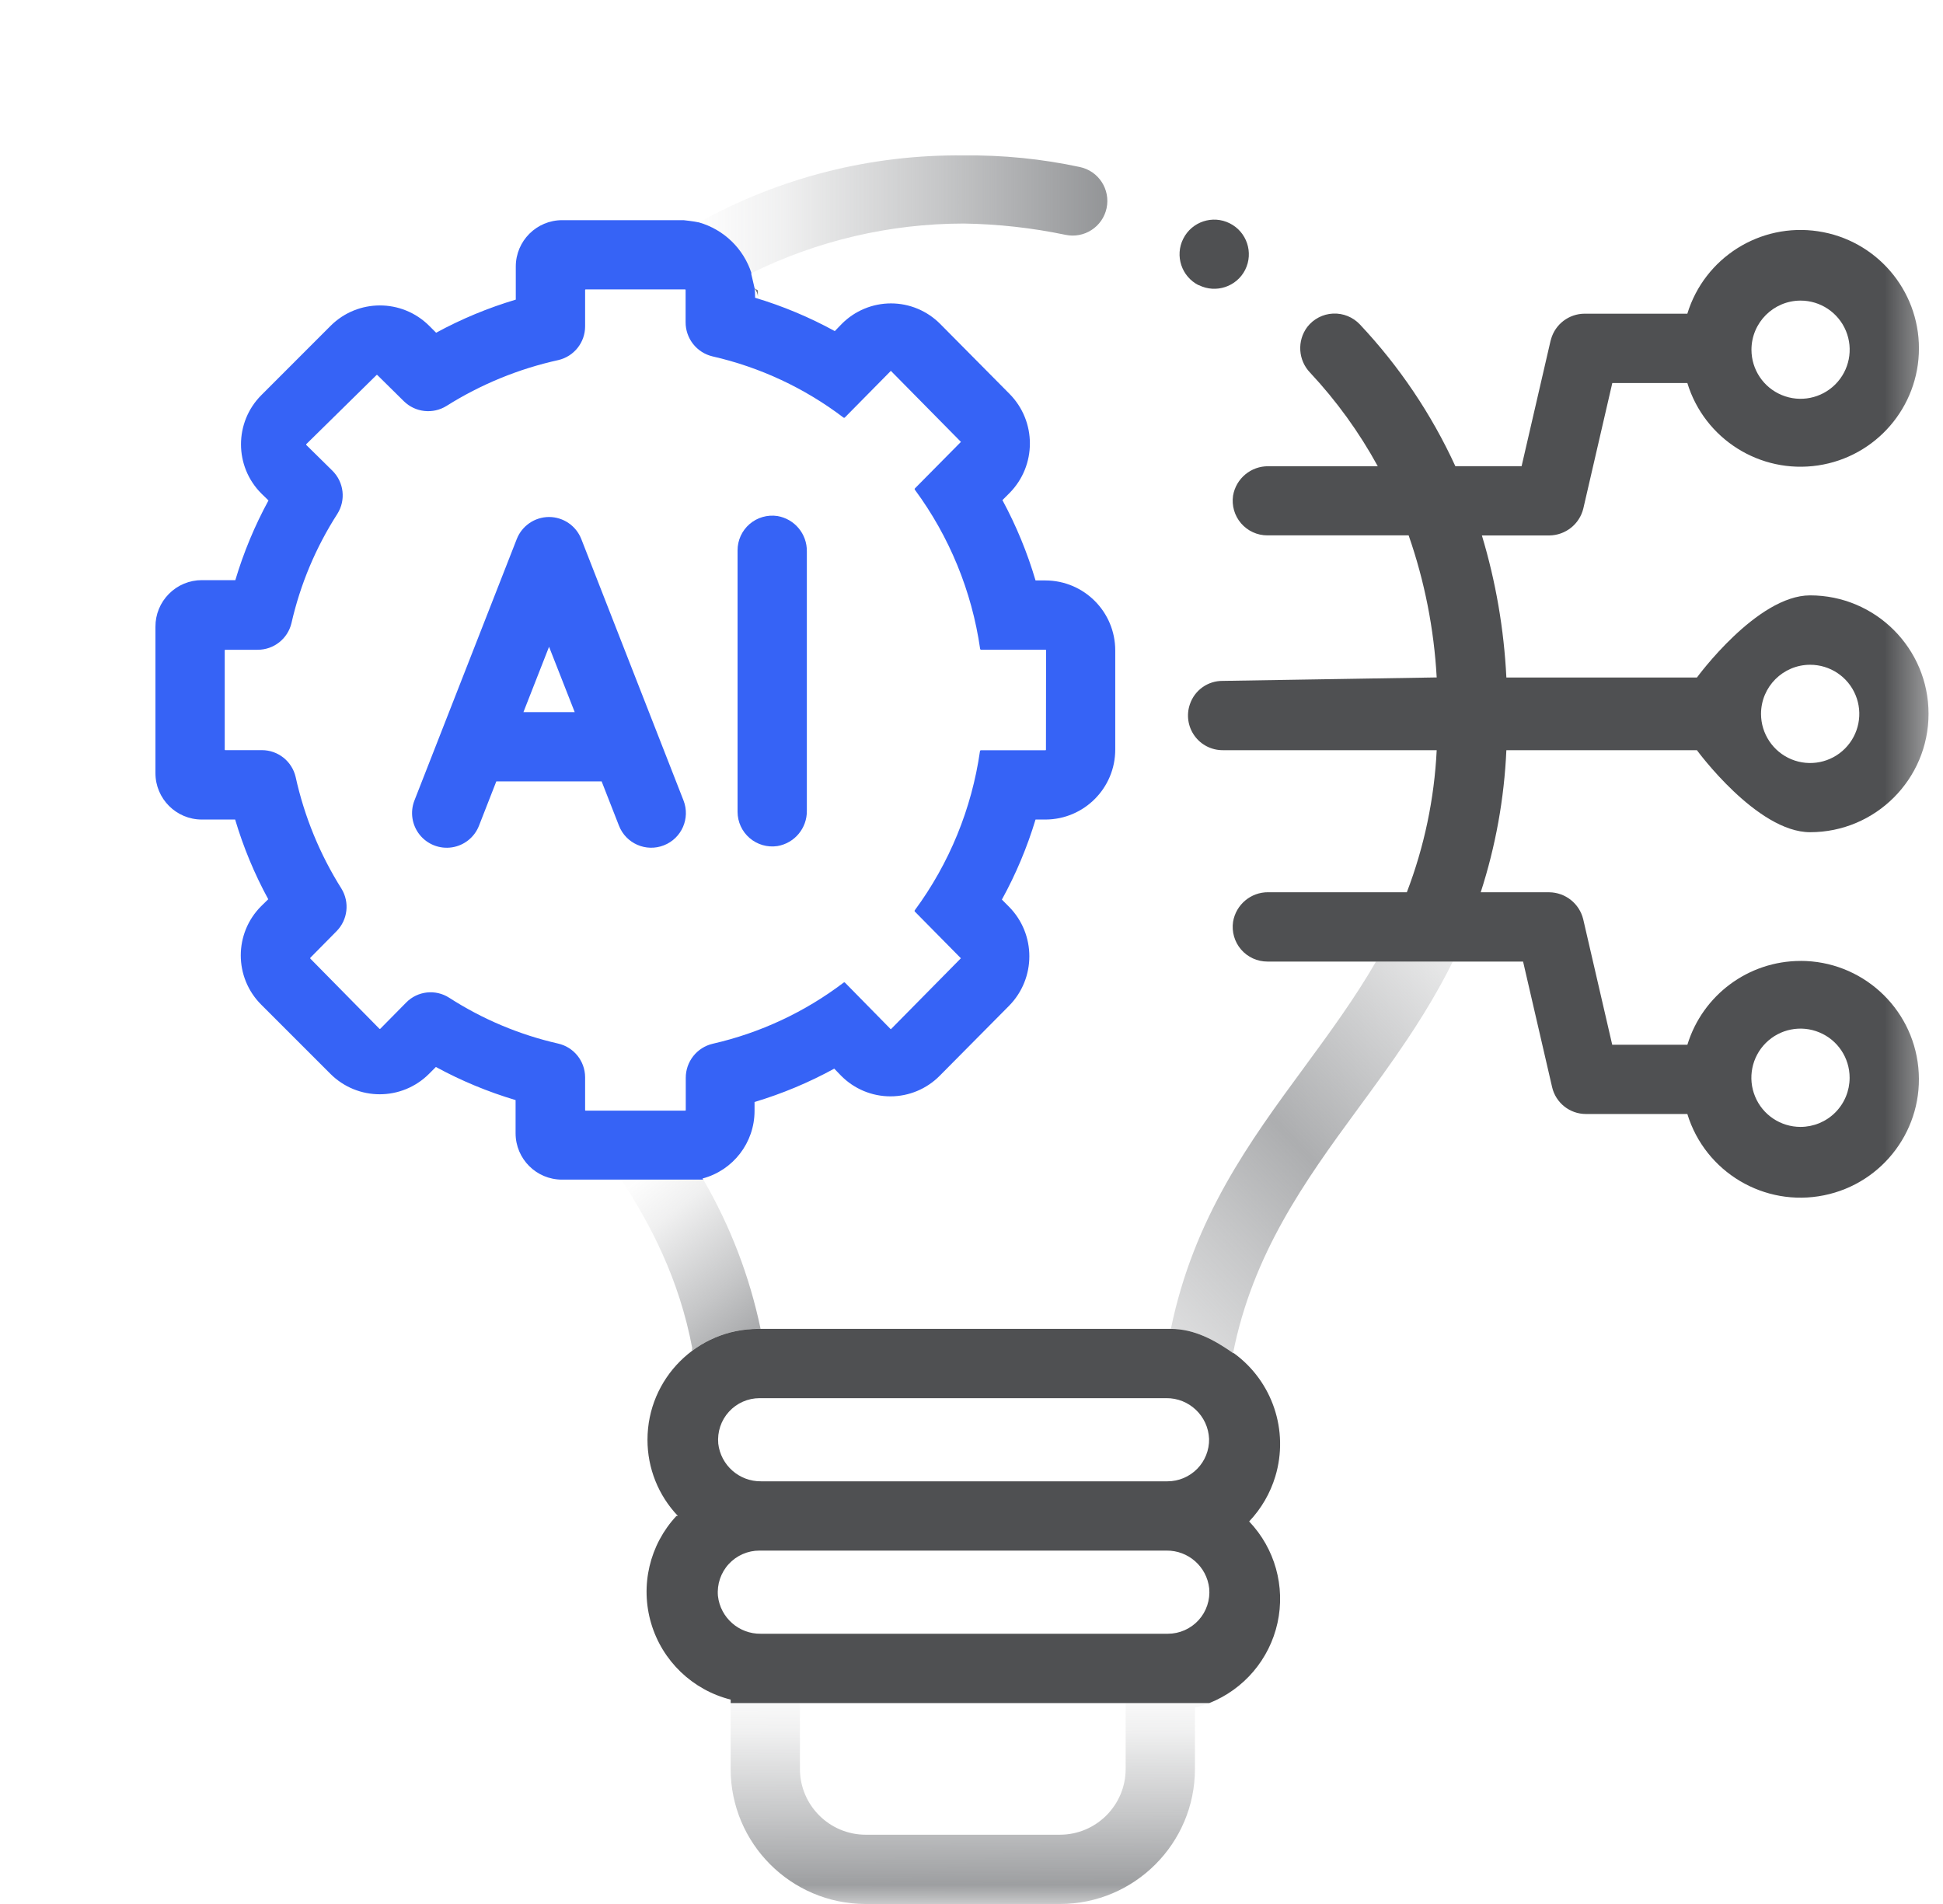
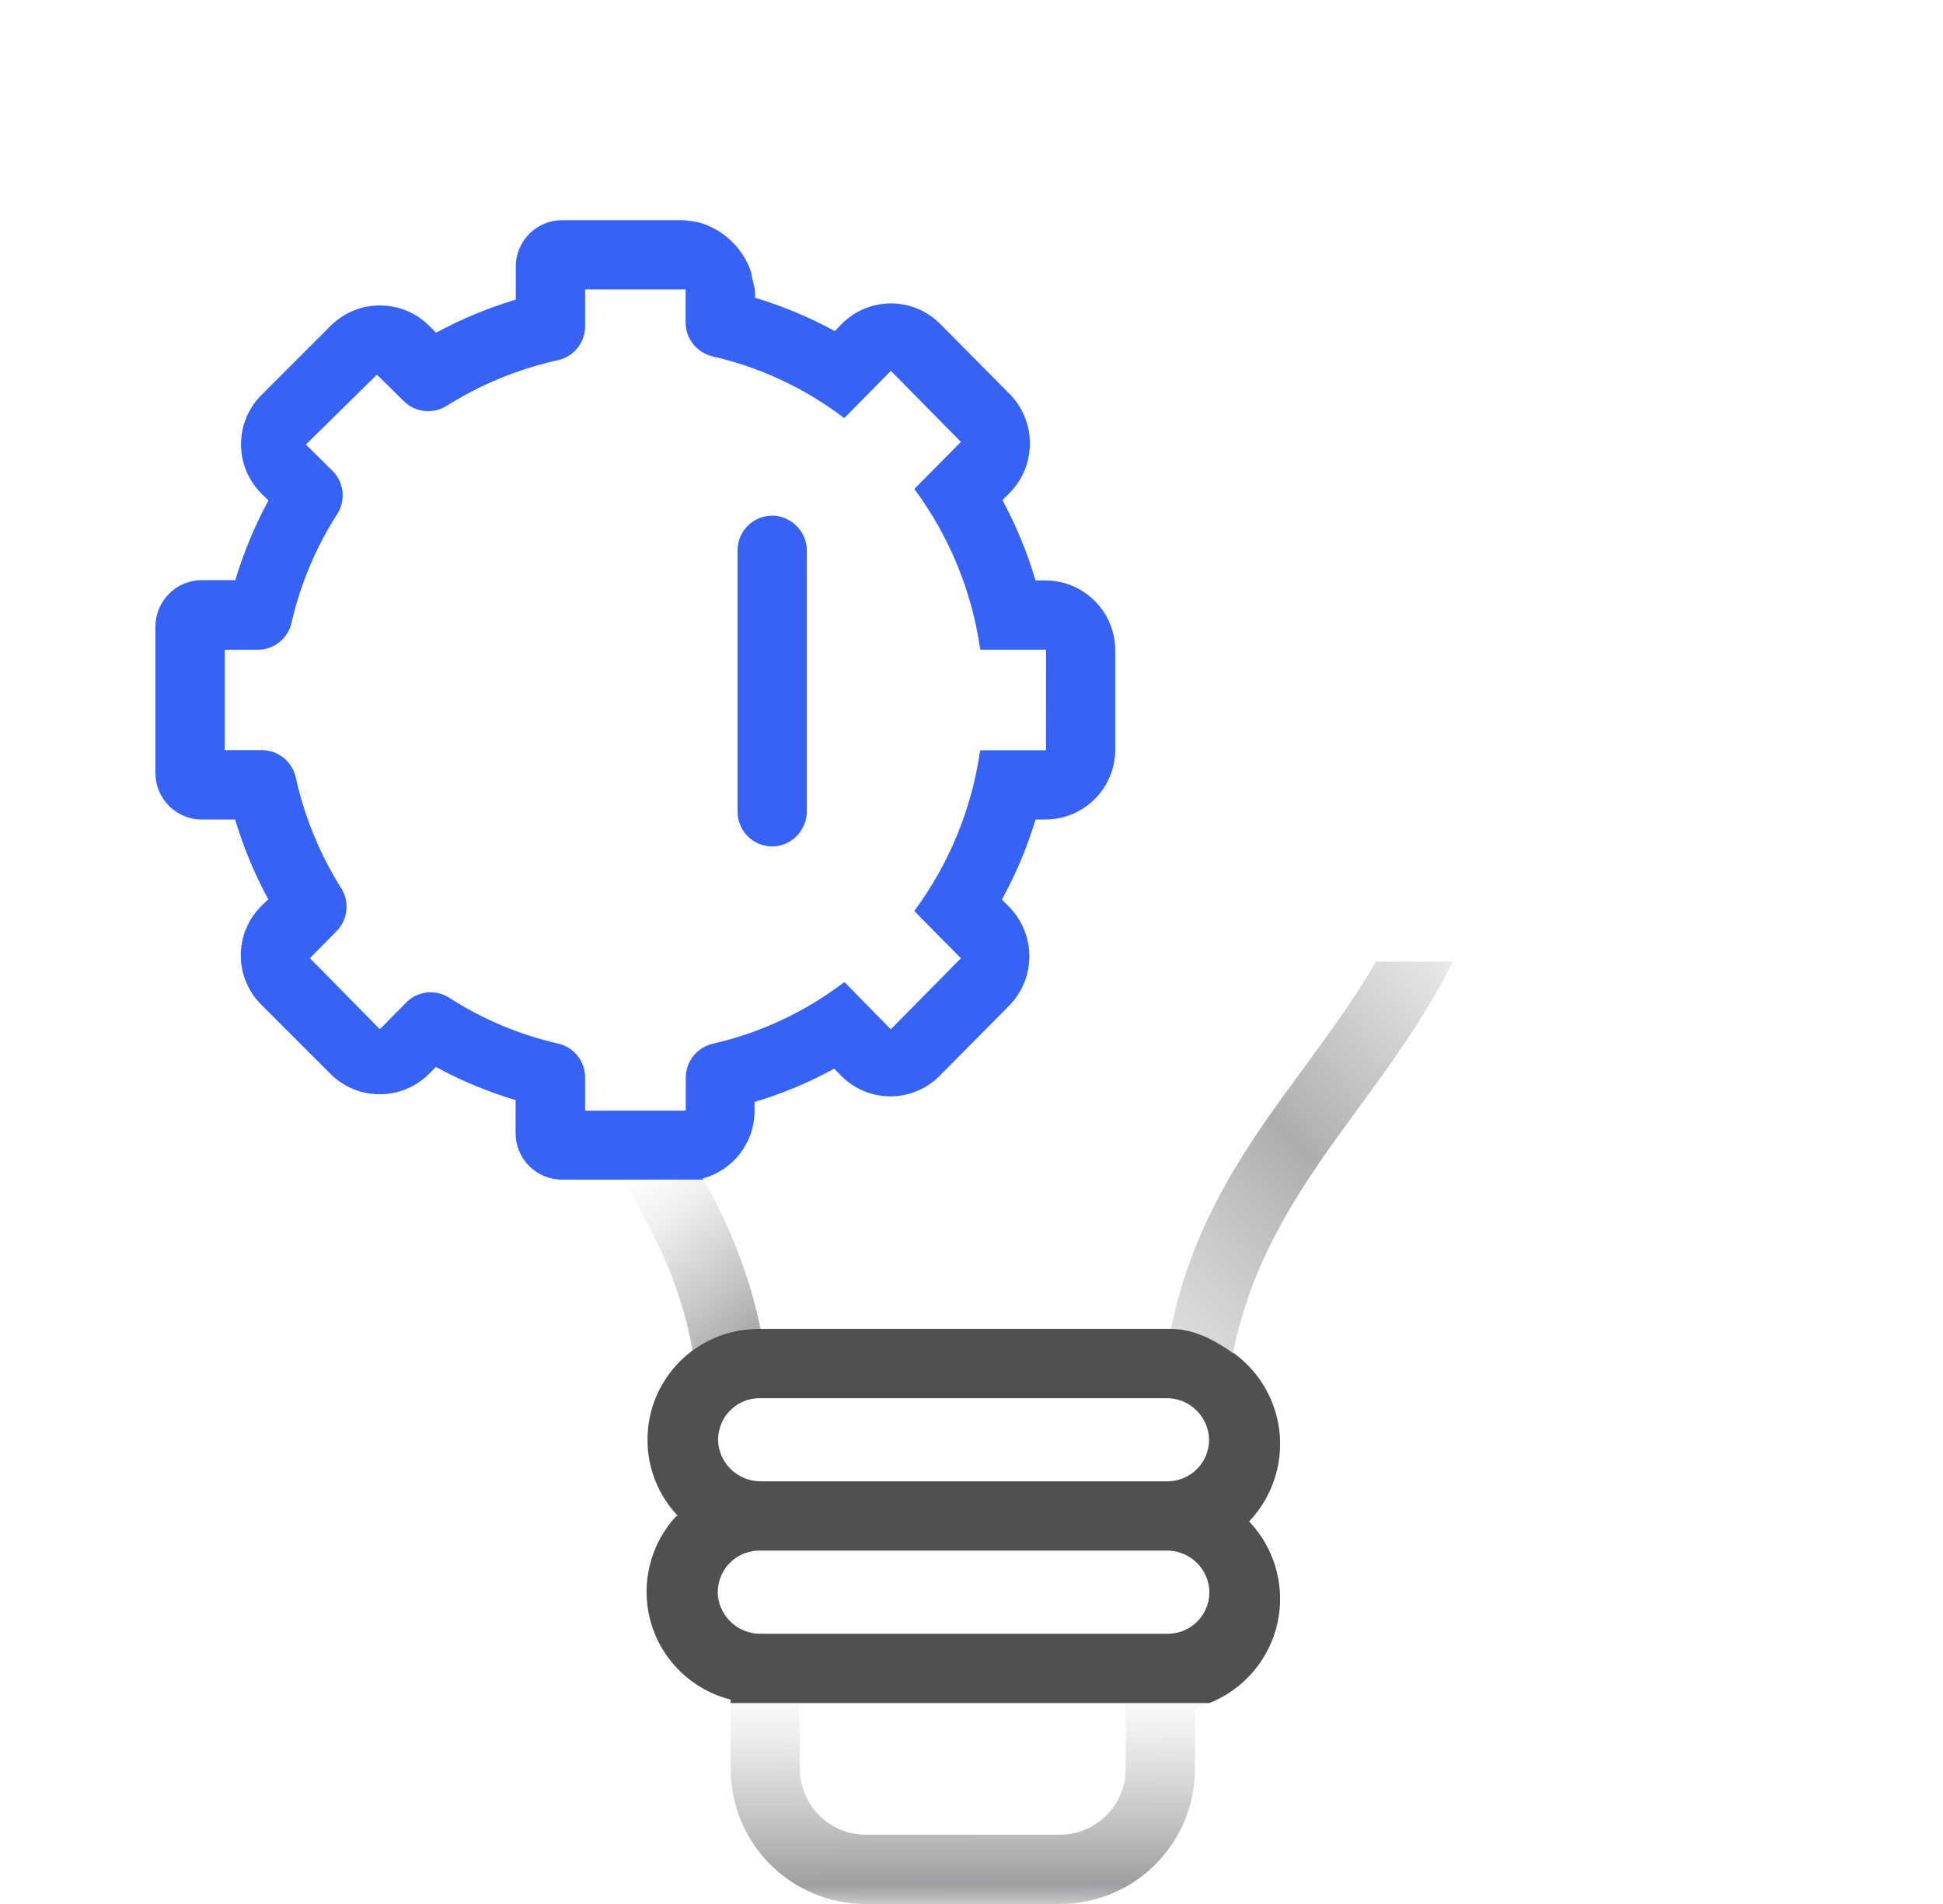
<svg xmlns="http://www.w3.org/2000/svg" width="50" height="49" viewBox="0 0 50 49" fill="none">
  <mask id="mask0" mask-type="alpha" maskUnits="userSpaceOnUse" x="0" y="0" width="50" height="49">
    <rect x="0.624" width="49" height="49" fill="white" />
  </mask>
  <g mask="url(#mask0)">
-     <path fill-rule="evenodd" clip-rule="evenodd" d="M14.959 13.873C14.825 13.531 14.496 13.306 14.129 13.305V13.305C13.761 13.306 13.432 13.531 13.298 13.873L10.665 20.6C10.549 20.897 10.6 21.233 10.799 21.482C10.998 21.731 11.315 21.855 11.63 21.807C11.945 21.759 12.21 21.547 12.326 21.25L12.772 20.109H15.482L15.928 21.249C16.107 21.708 16.624 21.935 17.083 21.755C17.542 21.576 17.768 21.059 17.589 20.6L14.959 13.873ZM13.47 18.326L14.129 16.645L14.789 18.326H13.47Z" fill="#3663F6" />
    <path fill-rule="evenodd" clip-rule="evenodd" d="M20.005 21.774C20.448 21.699 20.77 21.312 20.763 20.863V14.191C20.77 13.742 20.448 13.355 20.005 13.28C19.747 13.242 19.486 13.317 19.289 13.487C19.092 13.657 18.979 13.905 18.98 14.165V20.894C18.981 21.153 19.094 21.399 19.291 21.568C19.488 21.737 19.748 21.812 20.005 21.774L20.005 21.774Z" fill="#3663F6" />
-     <path fill-rule="evenodd" clip-rule="evenodd" d="M30.845 7.338H30.85C31.289 7.557 31.822 7.38 32.043 6.943C32.263 6.502 32.085 5.967 31.645 5.747C31.205 5.526 30.67 5.704 30.449 6.144C30.228 6.583 30.405 7.119 30.845 7.34V7.338Z" fill="#4F5052" />
-     <path fill-rule="evenodd" clip-rule="evenodd" d="M19.331 7.032C21.028 6.194 22.894 5.756 24.786 5.753L24.81 5.753C25.686 5.767 26.559 5.864 27.417 6.043C27.899 6.146 28.373 5.839 28.476 5.358C28.579 4.876 28.272 4.402 27.791 4.299C26.808 4.088 25.804 3.988 24.798 4C22.416 3.973 20.068 4.567 17.985 5.723L17.98 5.723C18.62 5.906 19.128 6.397 19.331 7.032V7.032Z" fill="url(#paint0_linear)" />
-     <path fill-rule="evenodd" clip-rule="evenodd" d="M19.503 7.472L19.413 7.42C19.471 7.493 19.501 7.566 19.503 7.639V7.472Z" fill="#76787B" />
    <g filter="url(#filter0_d)">
      <path fill-rule="evenodd" clip-rule="evenodd" d="M26.906 14.938H26.648C26.437 14.222 26.151 13.529 25.796 12.871L25.979 12.688C26.677 11.981 26.677 10.844 25.979 10.137L24.195 8.337C23.86 7.999 23.404 7.808 22.928 7.808C22.452 7.808 21.995 7.999 21.66 8.337L21.482 8.521C20.831 8.164 20.143 7.876 19.431 7.663V7.64C19.431 7.567 19.427 7.494 19.419 7.421C19.397 7.332 19.353 7.141 19.33 7.038L19.339 7.034C19.136 6.399 18.628 5.907 17.987 5.724C17.855 5.694 17.59 5.666 17.59 5.666H14.467C13.809 5.666 13.274 6.199 13.273 6.858V7.711C12.562 7.923 11.874 8.208 11.223 8.563L11.044 8.384C10.343 7.686 9.21 7.686 8.509 8.384L6.726 10.168C6.027 10.868 6.027 12.001 6.726 12.701L6.909 12.879C6.554 13.531 6.268 14.219 6.056 14.93H5.193C4.875 14.93 4.571 15.057 4.347 15.283C4.123 15.508 3.998 15.813 4 16.131L4 19.897C4 20.556 4.535 21.091 5.194 21.091H6.051C6.262 21.802 6.548 22.49 6.903 23.142L6.721 23.32C6.021 24.02 6.021 25.154 6.721 25.854L8.504 27.637C9.205 28.336 10.338 28.336 11.039 27.637L11.217 27.459C11.869 27.814 12.556 28.099 13.268 28.311L13.268 29.165C13.268 29.824 13.802 30.358 14.461 30.358H18.096L18.079 30.329C18.867 30.12 19.416 29.407 19.417 28.592V28.36C20.129 28.147 20.816 27.859 21.468 27.502L21.646 27.686C21.981 28.024 22.438 28.215 22.914 28.215C23.39 28.215 23.846 28.024 24.181 27.686L25.965 25.886C26.663 25.179 26.663 24.042 25.965 23.335L25.782 23.151C26.142 22.497 26.432 21.806 26.648 21.091L26.904 21.091C27.898 21.088 28.702 20.28 28.699 19.286V16.742C28.701 15.749 27.899 14.942 26.906 14.938L26.906 14.938ZM26.916 19.295C26.915 19.301 26.91 19.306 26.904 19.308H25.245C25.232 19.308 25.22 19.317 25.218 19.331C25.006 20.813 24.43 22.219 23.542 23.424C23.533 23.435 23.533 23.45 23.542 23.46L24.727 24.661V24.661L22.924 26.489V26.489L21.744 25.288C21.734 25.279 21.719 25.279 21.709 25.288C20.711 26.046 19.563 26.582 18.342 26.861C17.933 26.956 17.645 27.322 17.647 27.741V28.57C17.646 28.576 17.641 28.581 17.635 28.583H15.069C15.063 28.581 15.058 28.576 15.057 28.57V27.719C15.053 27.304 14.765 26.947 14.36 26.856C13.365 26.629 12.417 26.23 11.559 25.677C11.207 25.451 10.745 25.502 10.452 25.801L9.783 26.479H9.767L7.984 24.668V24.65L8.662 23.963C8.95 23.671 9.001 23.219 8.787 22.87C8.231 21.987 7.832 21.015 7.608 19.996C7.514 19.591 7.154 19.305 6.739 19.305H5.795C5.789 19.303 5.785 19.298 5.783 19.292V16.734C5.785 16.728 5.789 16.723 5.795 16.722H6.632C7.045 16.722 7.404 16.439 7.5 16.038C7.727 15.039 8.127 14.087 8.681 13.225C8.905 12.871 8.852 12.409 8.554 12.114L7.88 11.45V11.432L9.692 9.649H9.707L10.395 10.328C10.689 10.615 11.141 10.664 11.49 10.447C12.373 9.891 13.346 9.492 14.366 9.267C14.77 9.174 15.057 8.814 15.057 8.399V7.461C15.058 7.454 15.063 7.45 15.069 7.448H17.631C17.637 7.45 17.642 7.454 17.643 7.461V8.29C17.641 8.71 17.928 9.076 18.337 9.172C19.559 9.451 20.706 9.987 21.704 10.745C21.714 10.754 21.73 10.754 21.74 10.745L22.925 9.544V9.544L24.728 11.372V11.372L23.544 12.569C23.535 12.579 23.535 12.595 23.544 12.605C24.432 13.81 25.009 15.216 25.222 16.698C25.224 16.711 25.235 16.721 25.248 16.721H26.908C26.914 16.722 26.918 16.727 26.919 16.733L26.916 19.295Z" fill="#3663F6" />
    </g>
    <path fill-rule="evenodd" clip-rule="evenodd" d="M28.967 45.523V45.523C28.967 46.458 28.208 47.217 27.273 47.217H22.279C21.344 47.217 20.585 46.458 20.585 45.523V43.828H18.802V45.523C18.802 47.438 20.351 48.993 22.267 49H27.273C29.193 49 30.75 47.443 30.75 45.523V43.947C30.876 43.916 31 43.876 31.12 43.827L28.967 43.827V45.523Z" fill="url(#paint1_linear)" />
    <path fill-rule="evenodd" clip-rule="evenodd" d="M19.572 34.198C19.29 32.85 18.794 31.555 18.102 30.364H15.99C16.734 31.505 17.474 32.897 17.816 34.706L17.804 34.715L17.814 34.761C18.305 34.395 18.902 34.197 19.515 34.198H19.572Z" fill="url(#paint2_linear)" />
    <path fill-rule="evenodd" clip-rule="evenodd" d="M32.819 37.994C33.173 36.817 32.744 35.545 31.749 34.823C31.756 34.788 31.727 34.857 31.734 34.823C31.269 34.496 30.74 34.199 30.129 34.199H19.515C17.939 34.199 16.662 35.477 16.662 37.053V37.053C16.661 37.783 16.941 38.485 17.445 39.014L17.406 39.014C16.716 39.755 16.469 40.805 16.756 41.776C17.042 42.746 17.821 43.493 18.803 43.74V43.829H31.12C32.012 43.475 32.669 42.702 32.875 41.764C33.08 40.827 32.807 39.85 32.145 39.155C32.457 38.826 32.688 38.429 32.819 37.994V37.994ZM19.549 35.982H30.007C30.6 35.974 31.09 36.44 31.114 37.032C31.119 37.319 31.009 37.597 30.808 37.801C30.606 38.006 30.331 38.122 30.044 38.122H19.586C19.024 38.129 18.547 37.709 18.483 37.151C18.456 36.851 18.555 36.553 18.758 36.331C18.961 36.108 19.248 35.982 19.549 35.982V35.982ZM30.053 42.045H19.578C19.015 42.053 18.538 41.632 18.475 41.073C18.448 40.773 18.548 40.475 18.752 40.252C18.956 40.03 19.244 39.904 19.545 39.905H30.016C30.579 39.898 31.055 40.318 31.117 40.877C31.145 41.176 31.045 41.474 30.843 41.696C30.64 41.918 30.354 42.045 30.053 42.045V42.045Z" fill="#4F5052" />
    <path fill-rule="evenodd" clip-rule="evenodd" d="M33.559 27.472C32.161 29.375 30.72 31.339 30.131 34.198H30.126C30.738 34.198 31.266 34.495 31.731 34.822C32.236 32.279 33.563 30.415 34.926 28.559C35.796 27.374 36.68 26.17 37.385 24.747H35.409C34.856 25.704 34.214 26.579 33.559 27.472V27.472Z" fill="url(#paint3_linear)" />
-     <path fill-rule="evenodd" clip-rule="evenodd" d="M46.333 24.73V24.73C44.994 24.732 43.814 25.607 43.422 26.887H41.488L40.742 23.66C40.645 23.254 40.283 22.967 39.866 22.963H38.104C38.487 21.78 38.709 20.55 38.764 19.307H43.668C43.668 19.307 45.21 21.417 46.58 21.417C48.263 21.417 49.628 20.052 49.628 18.369C49.628 16.686 48.263 15.322 46.58 15.322C45.21 15.322 43.668 17.436 43.668 17.436H38.764C38.703 16.196 38.492 14.968 38.134 13.78L39.868 13.78C40.286 13.776 40.648 13.489 40.745 13.083L41.49 9.857H43.421C43.862 11.299 45.293 12.201 46.785 11.978C48.277 11.755 49.381 10.473 49.381 8.965C49.381 7.456 48.277 6.175 46.785 5.952C45.293 5.728 43.862 6.631 43.421 8.073L40.778 8.073C40.377 8.074 40.024 8.34 39.914 8.726C39.914 8.74 39.905 8.754 39.901 8.771L39.156 11.997H37.451C36.836 10.657 36.006 9.425 34.995 8.35C34.817 8.161 34.565 8.058 34.304 8.07C34.044 8.082 33.802 8.207 33.642 8.413C33.373 8.77 33.404 9.27 33.715 9.592C34.394 10.318 34.978 11.127 35.455 11.999L32.644 11.999C32.195 11.991 31.807 12.312 31.731 12.754C31.693 13.011 31.768 13.272 31.937 13.468C32.107 13.665 32.353 13.778 32.613 13.778H36.249C36.66 14.957 36.902 16.188 36.971 17.434L31.465 17.523V17.523C31.082 17.519 30.74 17.763 30.619 18.127C30.526 18.399 30.57 18.7 30.738 18.934C30.906 19.169 31.177 19.307 31.465 19.306H36.971C36.91 20.558 36.651 21.792 36.203 22.962L32.636 22.962C32.188 22.958 31.805 23.281 31.731 23.722C31.693 23.979 31.768 24.239 31.937 24.436C32.107 24.633 32.353 24.746 32.613 24.746H39.194L39.941 27.978C40.035 28.382 40.395 28.669 40.81 28.669H43.421C43.88 30.166 45.4 31.072 46.935 30.762C48.47 30.453 49.521 29.031 49.365 27.473C49.21 25.914 47.898 24.728 46.332 24.729L46.333 24.73ZM46.579 17.108C47.091 17.107 47.553 17.414 47.749 17.886C47.946 18.358 47.838 18.903 47.477 19.265C47.116 19.627 46.572 19.736 46.099 19.541C45.626 19.345 45.318 18.884 45.317 18.373C45.317 17.675 45.882 17.11 46.579 17.108H46.579ZM46.333 7.736C46.844 7.735 47.306 8.043 47.502 8.515C47.698 8.987 47.59 9.531 47.229 9.892C46.868 10.254 46.324 10.363 45.852 10.167C45.379 9.972 45.071 9.511 45.071 9C45.072 8.303 45.636 7.738 46.333 7.736L46.333 7.736ZM46.333 29.001C45.822 29.001 45.36 28.693 45.165 28.22C44.969 27.747 45.078 27.203 45.439 26.842C45.801 26.48 46.345 26.372 46.818 26.569C47.29 26.764 47.598 27.226 47.597 27.737C47.597 28.073 47.464 28.394 47.227 28.631C46.99 28.868 46.668 29.001 46.333 29.001H46.333Z" fill="#4F5052" />
  </g>
  <defs>
    <filter id="filter0_d" x="-1.52588e-05" y="1.666" width="32.699" height="32.692" filterUnits="userSpaceOnUse" color-interpolation-filters="sRGB">
      <feFlood flood-opacity="0" result="BackgroundImageFix" />
      <feColorMatrix in="SourceAlpha" type="matrix" values="0 0 0 0 0 0 0 0 0 0 0 0 0 0 0 0 0 0 127 0" />
      <feOffset />
      <feGaussianBlur stdDeviation="2" />
      <feColorMatrix type="matrix" values="0 0 0 0 0.212 0 0 0 0 0.388 0 0 0 0 0.965 0 0 0 0.498 0" />
      <feBlend mode="normal" in2="BackgroundImageFix" result="effect1_dropShadow" />
      <feBlend mode="normal" in="SourceGraphic" in2="effect1_dropShadow" result="shape" />
    </filter>
    <linearGradient id="paint0_linear" x1="17.979" y1="7.36" x2="30.769" y2="7.36" gradientUnits="userSpaceOnUse">
      <stop stop-color="#76787B" stop-opacity="0.01" />
      <stop offset="0.17" stop-color="#76787B" stop-opacity="0.11" />
      <stop offset="0.49" stop-color="#76787B" stop-opacity="0.42" />
      <stop offset="0.92" stop-color="#76787B" stop-opacity="0.898" />
      <stop offset="1" stop-color="#76787B" />
    </linearGradient>
    <linearGradient id="paint1_linear" x1="16.899" y1="43.425" x2="16.91" y2="50.185" gradientUnits="userSpaceOnUse">
      <stop stop-color="#76787B" stop-opacity="0.01" />
      <stop offset="0.17" stop-color="#76787B" stop-opacity="0.11" />
      <stop offset="0.49" stop-color="#76787B" stop-opacity="0.42" />
      <stop offset="0.92" stop-color="#76787B" stop-opacity="0.898" />
      <stop offset="1" stop-color="#76787B" />
    </linearGradient>
    <linearGradient id="paint2_linear" x1="13.996" y1="32.262" x2="18.553" y2="37.967" gradientUnits="userSpaceOnUse">
      <stop stop-color="#76787B" stop-opacity="0.01" />
      <stop offset="0.17" stop-color="#76787B" stop-opacity="0.11" />
      <stop offset="0.49" stop-color="#76787B" stop-opacity="0.42" />
      <stop offset="0.92" stop-color="#76787B" stop-opacity="0.898" />
      <stop offset="1" stop-color="#76787B" />
    </linearGradient>
    <linearGradient id="paint3_linear" x1="34.412" y1="46.095" x2="48.284" y2="32.868" gradientUnits="userSpaceOnUse">
      <stop stop-color="#76787B" stop-opacity="0.01" />
      <stop offset="0.14" stop-color="#76787B" stop-opacity="0.11" />
      <stop offset="0.41" stop-color="#76787B" stop-opacity="0.412" />
      <stop offset="0.56" stop-color="#76787B" stop-opacity="0.6" />
      <stop offset="0.99" stop-color="#76787B" stop-opacity="0.01" />
    </linearGradient>
  </defs>
</svg>